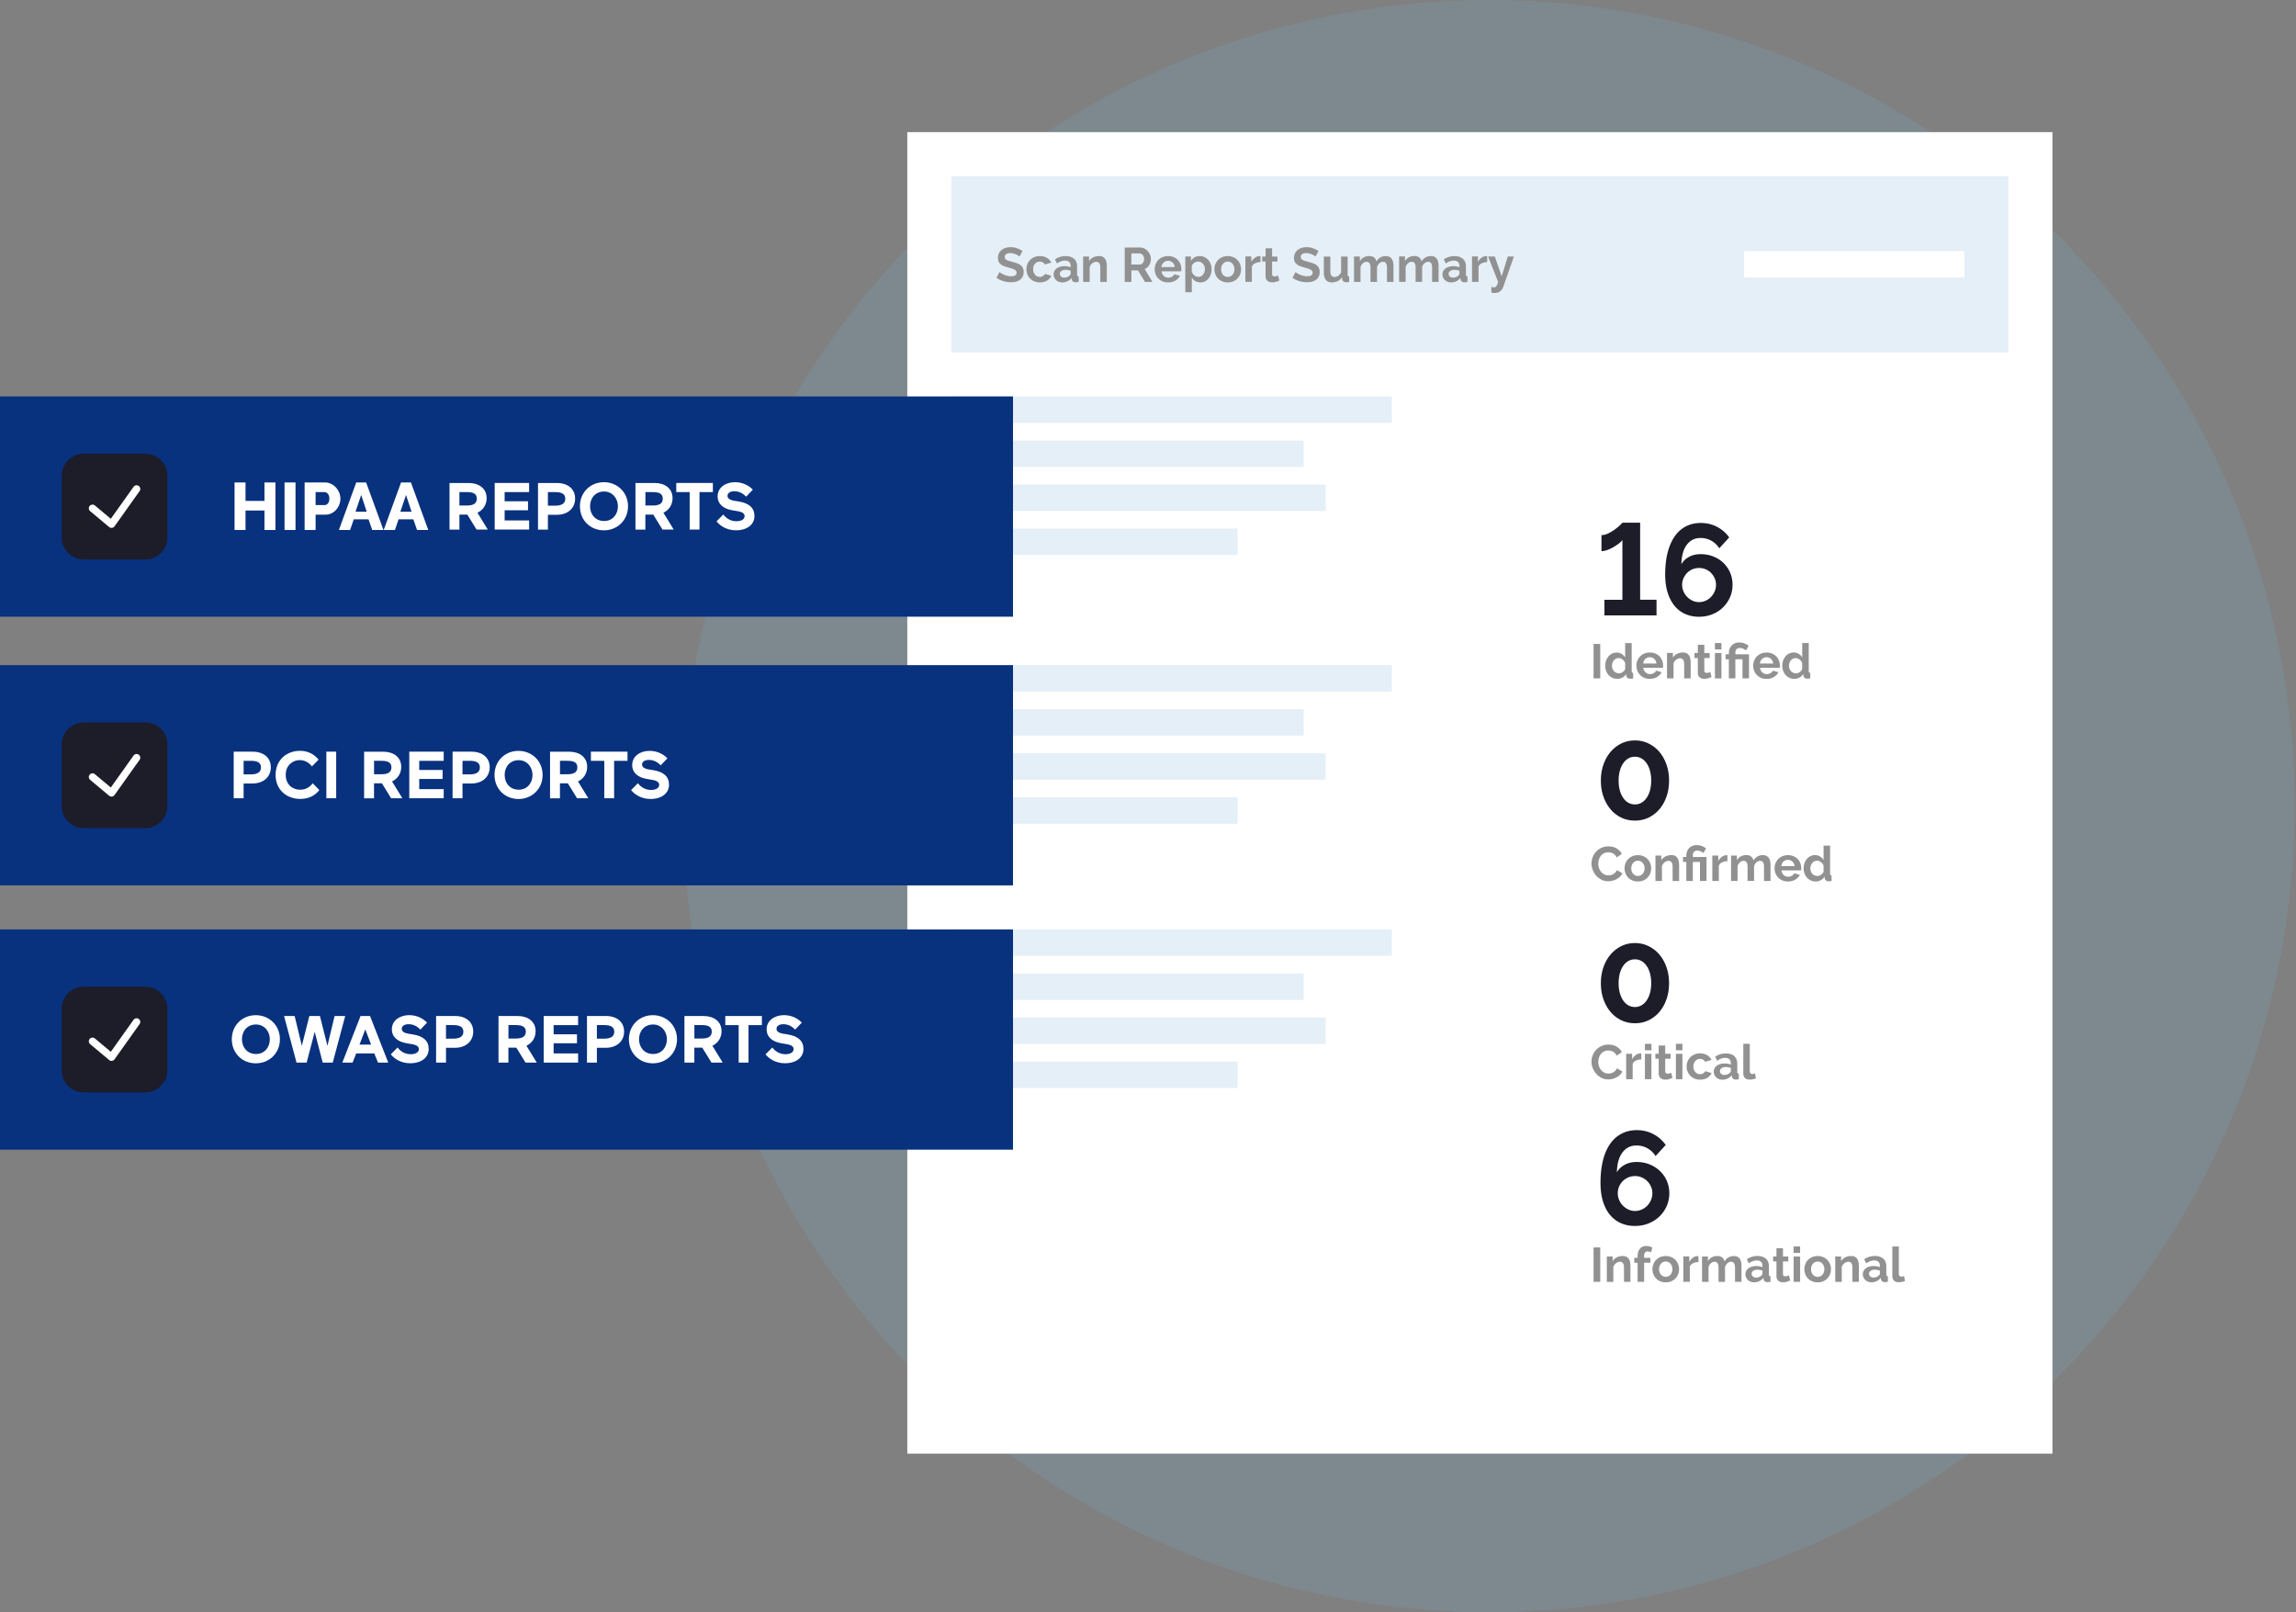
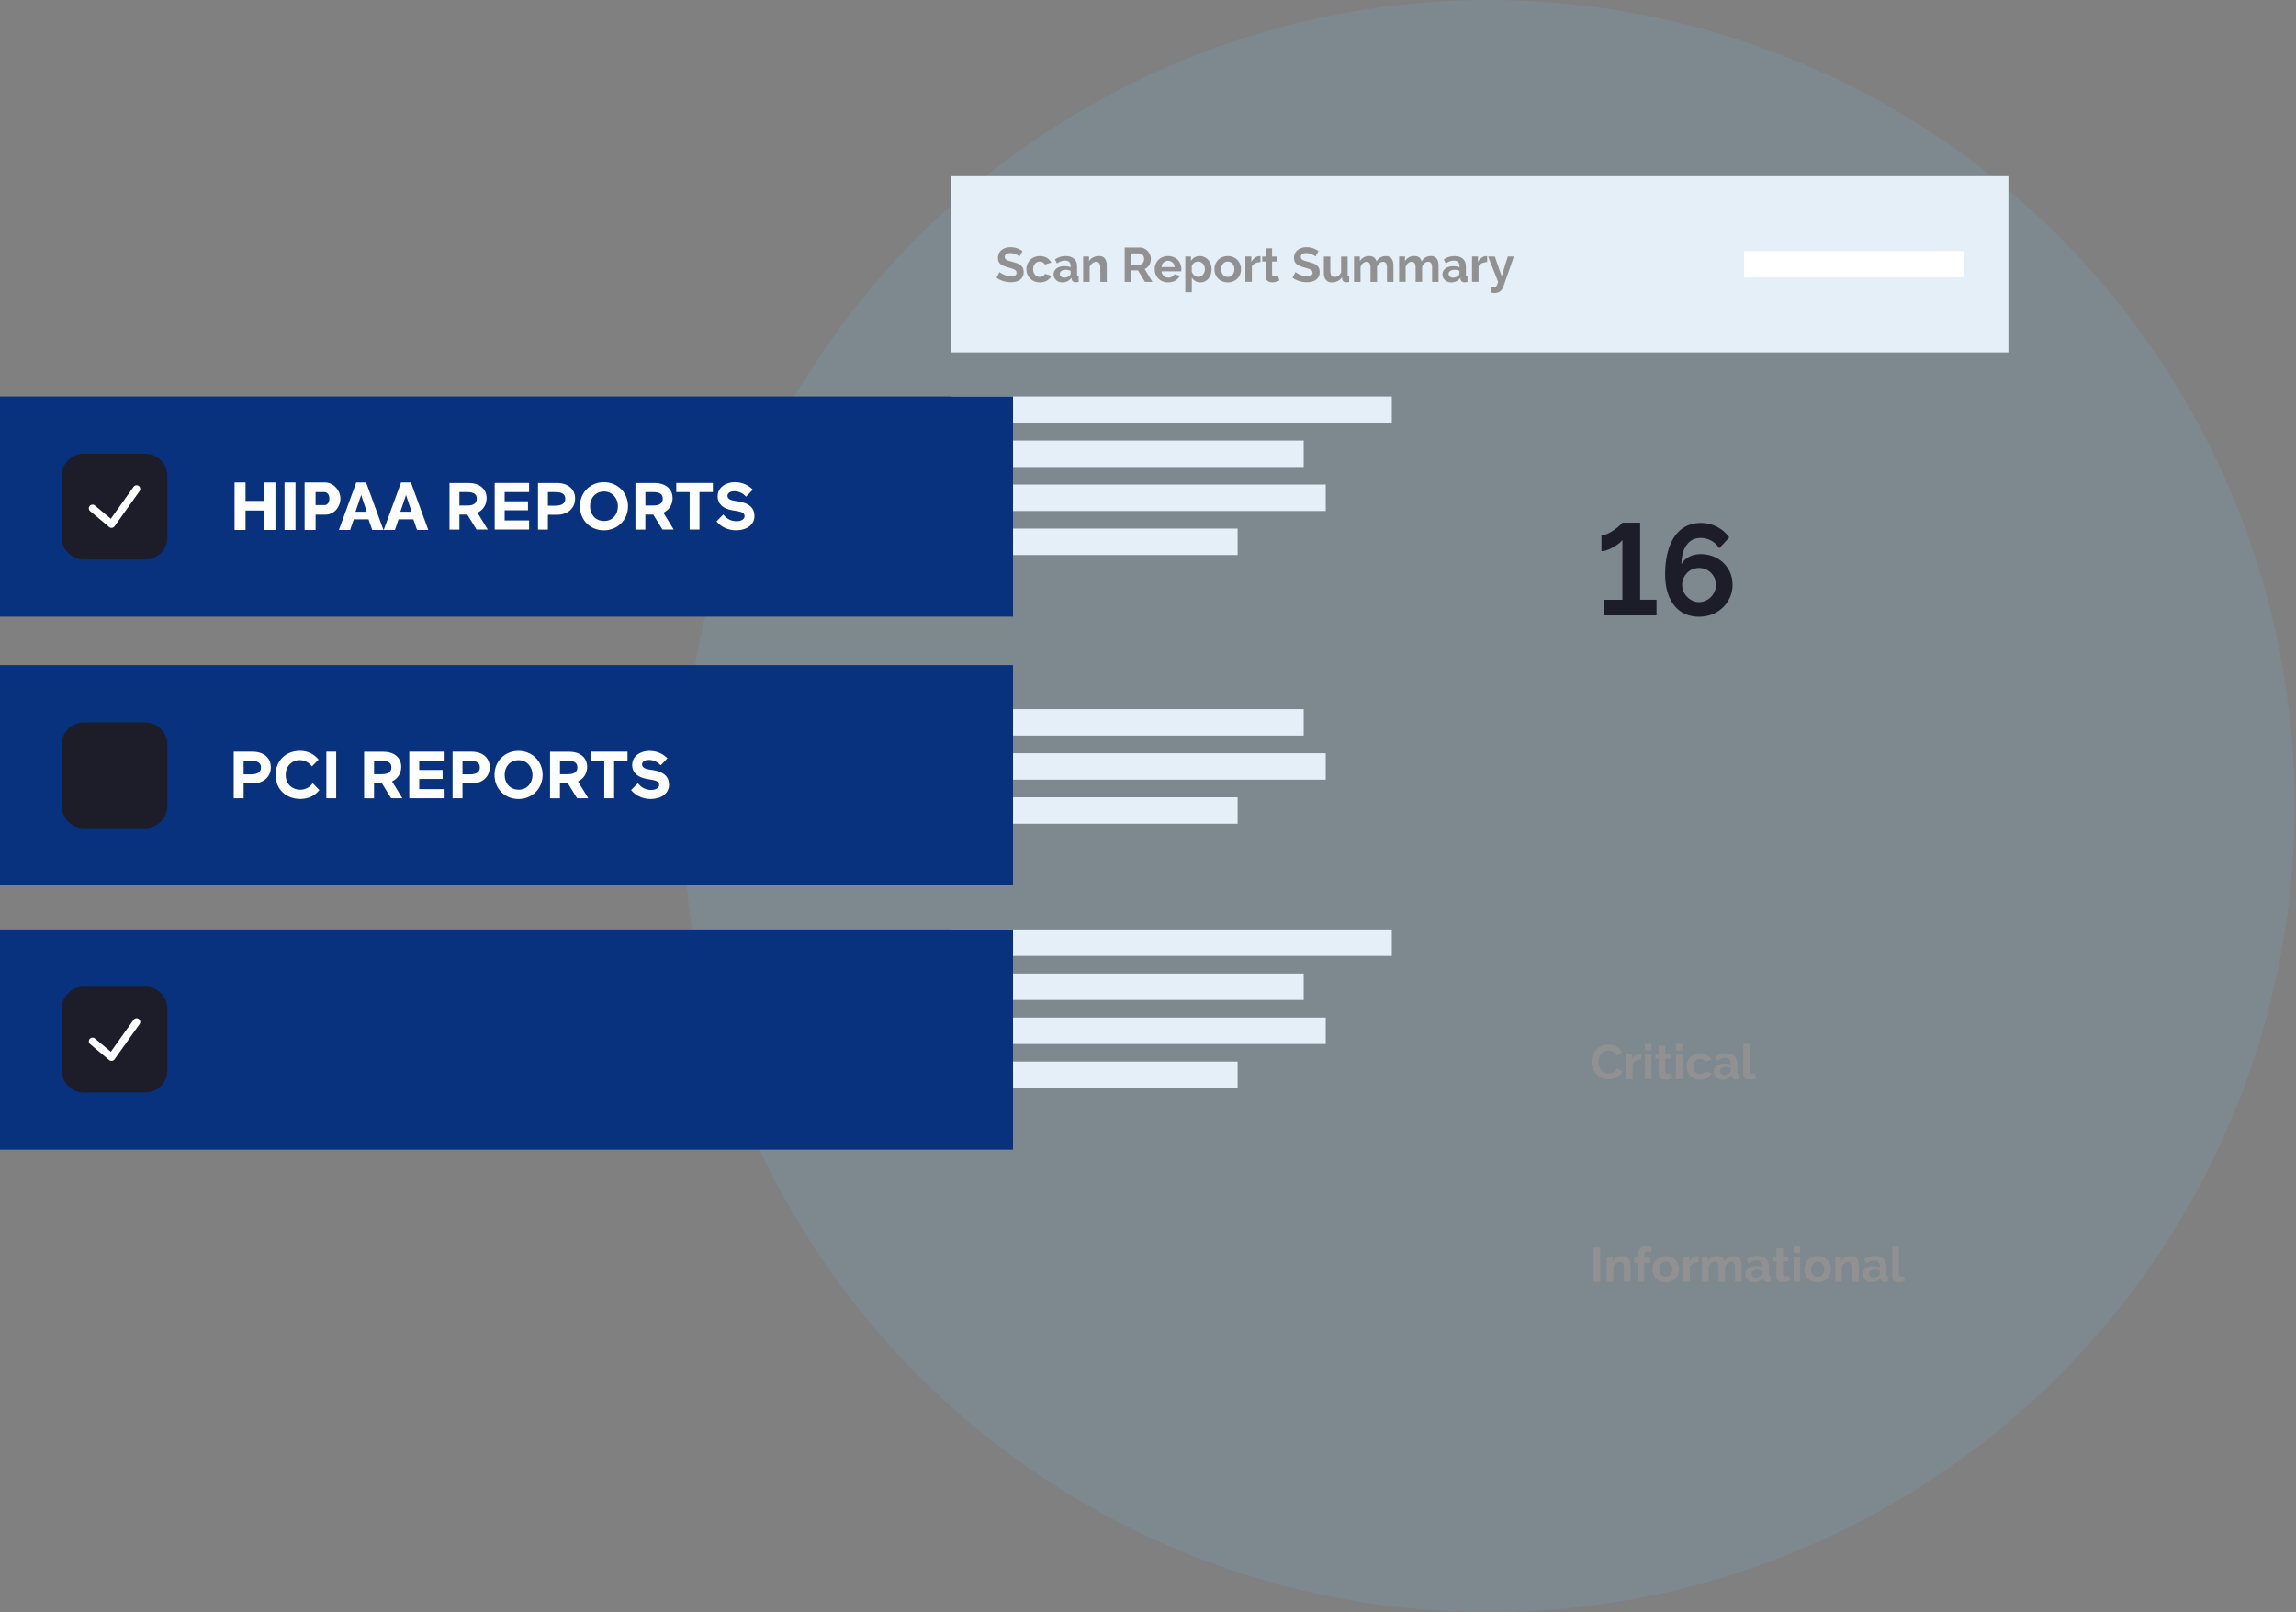
<svg xmlns="http://www.w3.org/2000/svg" xmlns:xlink="http://www.w3.org/1999/xlink" viewBox="0 0 621 436">
  <rect x="0" y="0" width="621" height="436" fill="#808080" stroke="none" />
  <style>.B{fill:#fff}.C{fill:#1d1c29}.D{fill:#08317e}.E{stroke-width:2}.F{stroke-linecap:round}.G{stroke-linejoin:round}</style>
  <circle fill="#6ac7ff" fill-opacity=".121" cx="402.64" cy="218" r="218" />
-   <path d="M245.4 35.74h309.73v357.38H245.4z" class="B" />
  <path fill="#e5eff7" d="M257.31 47.65h285.9V95.3h-285.9z" />
  <path d="M471.74 67.9h59.56v7.15h-59.56z" class="B" />
-   <path d="M257.31 107.21h119.13v7.15H257.31zm0 11.92h95.3v7.15h-95.3zm0 11.91h101.26v7.15H257.31zm0 11.91h77.43v7.15h-77.43zm0 36.93h119.13v7.15H257.31zm0 11.91h95.3v7.15h-95.3zm0 11.92h101.26v7.15H257.31zm0 11.91h77.43v7.15h-77.43zm0 35.73h119.13v7.15H257.31zm0 11.92h95.3v7.15h-95.3zm0 11.91h101.26v7.15H257.31zm0 11.91h77.43v7.15h-77.43z" fill="#e5eff7" />
+   <path d="M257.31 107.21h119.13v7.15H257.31zm0 11.92h95.3v7.15h-95.3zm0 11.91h101.26v7.15H257.31zm0 11.91h77.43v7.15h-77.43zm0 36.93h119.13H257.31zm0 11.91h95.3v7.15h-95.3zm0 11.92h101.26v7.15H257.31zm0 11.91h77.43v7.15h-77.43zm0 35.73h119.13v7.15H257.31zm0 11.92h95.3v7.15h-95.3zm0 11.91h101.26v7.15H257.31zm0 11.91h77.43v7.15h-77.43z" fill="#e5eff7" />
  <defs>
    <path id="A" d="M0 107.21h273.99v59.56H0z" />
  </defs>
  <clipPath id="B">
    <use xlink:href="#A" />
  </clipPath>
  <g clip-path="url(#B)">
    <path d="M0 107.21h273.99v59.56H0z" class="D" />
    <path d="M22.68 122.7h16.59c3.31 0 6 2.69 6 6v16.59c0 3.31-2.69 6-6 6H22.68c-3.31 0-6-2.69-6-6V128.7a6 6 0 0 1 6-6z" class="C" />
    <path fill="none" stroke="#fff" d="M25.02 137.46l5.14 4.3 6.78-9.53" class="E F G" />
    <path d="M128.89 143.21h3.04l-2.79-4.55c1.49-.7 2.48-2.14 2.48-3.94 0-2.63-2.09-4.1-4.82-4.1h-5.22v12.6h2.68v-4.05h2.14l2.49 4.04zm-2.56-10.13c1.82 0 2.63.56 2.63 1.78 0 1.21-.83 1.85-2.63 1.85h-2.07v-3.64h2.07zm7.47 10.13h9.31v-2.47h-6.62v-2.75h6.32v-2.43h-6.32v-2.48h6.62v-2.47h-9.31v12.6zm16.82-3.99c2.93 0 4.93-1.76 4.93-4.39s-2-4.21-4.93-4.21h-5.11v12.6h2.68v-4h2.43zm-.47-6.14c1.82 0 2.74.52 2.74 1.8 0 1.26-.94 1.87-2.74 1.87h-1.96v-3.67h1.96zm6.7 3.82c0 3.82 2.86 6.52 6.48 6.52s6.53-2.7 6.53-6.52c0-3.78-2.92-6.5-6.53-6.5s-6.48 2.72-6.48 6.5zm2.74 0c0-2.14 1.4-3.98 3.8-3.98 2.23 0 3.74 1.84 3.74 3.98 0 2.18-1.4 4-3.74 4-2.4-.01-3.8-1.83-3.8-4zm19.59 6.31h3.04l-2.79-4.55c1.49-.7 2.48-2.14 2.48-3.94 0-2.63-2.09-4.1-4.82-4.1h-5.22v12.6h2.68v-4.05h2.14l2.49 4.04zm-2.55-10.13c1.82 0 2.63.56 2.63 1.78 0 1.21-.83 1.85-2.63 1.85h-2.07v-3.64h2.07zm6.28-2.47v2.47h3.62v10.13h2.66v-10.13h3.62v-2.47h-9.9zm16.72 7.65c1.3.23 1.76.7 1.76 1.33 0 .77-.79 1.37-2.2 1.37-1.6 0-2.79-.81-3.56-1.82L193.8 141c1.04 1.31 2.9 2.41 5.24 2.41 3.04 0 5.02-1.55 5.02-3.85 0-2.23-1.48-3.49-4.25-3.94l-1.24-.2c-1.33-.23-1.8-.72-1.8-1.33 0-.74.72-1.24 1.85-1.24 1.35 0 2.39.63 3.2 1.46l1.8-1.89c-1.01-1.06-2.65-2.02-4.86-2.02-2.39 0-4.66 1.37-4.66 3.82 0 2.16 1.62 3.38 3.98 3.78l1.55.26z" class="B" />
  </g>
  <defs>
    <path id="C" d="M0 179.88h273.99v59.56H0z" />
  </defs>
  <clipPath id="D">
    <use xlink:href="#C" />
  </clipPath>
  <g clip-path="url(#D)">
    <path d="M0 179.88h273.99v59.56H0z" class="D" />
    <path d="M22.68 195.37h16.59c3.31 0 6 2.69 6 6v16.59c0 3.31-2.69 6-6 6H22.68c-3.31 0-6-2.69-6-6v-16.59c0-3.32 2.68-6 6-6z" class="C" />
-     <path fill="none" stroke="#fff" d="M25.02 210.13l5.14 4.3 6.78-9.53" class="E F G" />
    <path d="M68.32 211.88c2.93 0 4.93-1.76 4.93-4.39s-2-4.21-4.93-4.21h-5.11v12.6h2.68v-4h2.43zm-.47-6.13c1.82 0 2.74.52 2.74 1.8 0 1.26-.94 1.87-2.74 1.87h-1.96v-3.67h1.96zm16.74 6.06c-.85 1.15-2 1.76-3.42 1.76-2.11 0-3.89-1.46-3.89-4.03 0-2.59 1.93-3.98 3.74-3.98 1.4 0 2.61.67 3.35 1.71l1.8-1.84c-1.17-1.44-2.84-2.38-5.02-2.38-3.69 0-6.61 2.52-6.61 6.53 0 3.96 2.92 6.48 6.7 6.48 2.38 0 4-.99 5.13-2.38l-1.78-1.87zm3.68 4.07h2.66v-12.6h-2.66v12.6zm17.52 0h3.04l-2.79-4.55c1.49-.7 2.48-2.14 2.48-3.94 0-2.63-2.09-4.1-4.82-4.1h-5.22v12.6h2.68v-4.05h2.14l2.49 4.04zm-2.55-10.13c1.82 0 2.63.56 2.63 1.78 0 1.21-.83 1.85-2.63 1.85h-2.07v-3.64h2.07zm7.46 10.13h9.31v-2.47h-6.62v-2.75h6.32v-2.43h-6.32v-2.48h6.62v-2.47h-9.31v12.6zm16.82-4c2.93 0 4.93-1.76 4.93-4.39s-2-4.21-4.93-4.21h-5.11v12.6h2.68v-4h2.43zm-.47-6.13c1.82 0 2.74.52 2.74 1.8 0 1.26-.94 1.87-2.74 1.87h-1.96v-3.67h1.96zm6.7 3.81c0 3.82 2.86 6.52 6.48 6.52s6.53-2.7 6.53-6.52c0-3.78-2.92-6.5-6.53-6.5-3.62 0-6.48 2.72-6.48 6.5zm2.74 0c0-2.14 1.4-3.98 3.8-3.98 2.23 0 3.74 1.84 3.74 3.98 0 2.18-1.4 4-3.74 4-2.4 0-3.8-1.82-3.8-4zm19.59 6.32h3.04l-2.79-4.55c1.49-.7 2.48-2.14 2.48-3.94 0-2.63-2.09-4.1-4.82-4.1h-5.22v12.6h2.68v-4.05h2.14l2.49 4.04zm-2.55-10.13c1.82 0 2.63.56 2.63 1.78 0 1.21-.83 1.85-2.63 1.85h-2.07v-3.64h2.07zm6.29-2.47v2.47h3.62v10.13h2.66v-10.13h3.62v-2.47h-9.9zm16.71 7.65c1.3.23 1.76.7 1.76 1.33 0 .77-.79 1.37-2.2 1.37-1.6 0-2.79-.81-3.56-1.82l-1.84 1.85c1.04 1.31 2.9 2.41 5.24 2.41 3.04 0 5.02-1.55 5.02-3.85 0-2.23-1.48-3.49-4.25-3.94l-1.24-.2c-1.33-.23-1.8-.72-1.8-1.33 0-.74.72-1.24 1.85-1.24 1.35 0 2.39.63 3.2 1.46l1.8-1.89c-1.01-1.06-2.65-2.02-4.86-2.02-2.39 0-4.66 1.37-4.66 3.82 0 2.16 1.62 3.38 3.98 3.78l1.56.27z" class="B" />
  </g>
  <defs>
    <path id="E" d="M0 251.35h273.99v59.56H0z" />
  </defs>
  <clipPath id="F">
    <use xlink:href="#E" />
  </clipPath>
  <g clip-path="url(#F)">
    <path d="M0 251.35h273.99v59.56H0z" class="D" />
    <path d="M22.68 266.84h16.59c3.31 0 6 2.69 6 6v16.59c0 3.31-2.69 6-6 6H22.68c-3.31 0-6-2.69-6-6v-16.59a6 6 0 0 1 6-6z" class="C" />
    <path fill="none" stroke="#fff" d="M25.02 281.6l5.14 4.3 6.78-9.53" class="E F G" />
-     <path d="M62.7 281.04c0 3.82 2.86 6.52 6.48 6.52s6.53-2.7 6.53-6.52c0-3.78-2.92-6.5-6.53-6.5-3.62 0-6.48 2.72-6.48 6.5zm2.74 0c0-2.14 1.4-3.98 3.8-3.98 2.23 0 3.74 1.84 3.74 3.98 0 2.18-1.4 4-3.74 4-2.4-.01-3.8-1.83-3.8-4zm14.25-6.28h-2.86l3.37 12.6h2.74l2.18-8.32 2.16 8.32H90l3.37-12.6H90.5l-1.94 8.06-2.03-8.06h-2.86l-2.03 8.06-1.95-8.06zm20.39 0h-2.56l-4.93 12.6h2.77l.99-2.48h4.88l1.01 2.48h2.77l-4.93-12.6zm-1.28 3.63l1.57 4.1h-3.13l1.56-4.1zm12.73 4.01c1.3.23 1.76.7 1.76 1.33 0 .77-.79 1.37-2.2 1.37-1.6 0-2.79-.81-3.56-1.82l-1.84 1.85c1.04 1.31 2.9 2.41 5.24 2.41 3.04 0 5.02-1.55 5.02-3.85 0-2.23-1.48-3.49-4.25-3.94l-1.24-.2c-1.33-.23-1.8-.72-1.8-1.33 0-.74.72-1.24 1.85-1.24 1.35 0 2.39.63 3.2 1.46l1.8-1.89c-1.01-1.06-2.65-2.02-4.86-2.02-2.39 0-4.66 1.37-4.66 3.82 0 2.16 1.62 3.38 3.98 3.78l1.56.27zm11.53.96c2.93 0 4.93-1.76 4.93-4.39s-2-4.21-4.93-4.21h-5.11v12.6h2.68v-4h2.43zm-.47-6.14c1.82 0 2.74.52 2.74 1.8 0 1.26-.94 1.87-2.74 1.87h-1.96v-3.67h1.96zm19.55 10.14h3.04l-2.79-4.55c1.49-.7 2.48-2.14 2.48-3.94 0-2.63-2.09-4.1-4.82-4.1h-5.22v12.6h2.68v-4.05h2.14l2.49 4.04zm-2.55-10.14c1.82 0 2.63.56 2.63 1.78 0 1.21-.83 1.85-2.63 1.85h-2.07v-3.64h2.07zm7.46 10.14h9.31v-2.47h-6.62v-2.75h6.32v-2.43h-6.32v-2.48h6.62v-2.47h-9.31v12.6zm16.82-4c2.93 0 4.93-1.76 4.93-4.39s-2-4.21-4.93-4.21h-5.11v12.6h2.68v-4h2.43zm-.47-6.14c1.82 0 2.74.52 2.74 1.8 0 1.26-.94 1.87-2.74 1.87h-1.96v-3.67h1.96zm6.7 3.82c0 3.82 2.86 6.52 6.48 6.52s6.53-2.7 6.53-6.52c0-3.78-2.92-6.5-6.53-6.5s-6.48 2.72-6.48 6.5zm2.74 0c0-2.14 1.4-3.98 3.8-3.98 2.23 0 3.74 1.84 3.74 3.98 0 2.18-1.4 4-3.74 4-2.4-.01-3.8-1.83-3.8-4zm19.59 6.32h3.04l-2.79-4.55c1.49-.7 2.48-2.14 2.48-3.94 0-2.63-2.09-4.1-4.82-4.1h-5.22v12.6h2.68v-4.05h2.14l2.49 4.04zm-2.55-10.14c1.82 0 2.63.56 2.63 1.78 0 1.21-.83 1.85-2.63 1.85h-2.07v-3.64h2.07zm6.29-2.46v2.47h3.62v10.13h2.66v-10.13h3.62v-2.47h-9.9zm16.72 7.64c1.3.23 1.76.7 1.76 1.33 0 .77-.79 1.37-2.2 1.37-1.6 0-2.79-.81-3.56-1.82l-1.84 1.85c1.04 1.31 2.9 2.41 5.24 2.41 3.04 0 5.02-1.55 5.02-3.85 0-2.23-1.48-3.49-4.25-3.94l-1.24-.2c-1.33-.23-1.8-.72-1.8-1.33 0-.74.72-1.24 1.85-1.24 1.35 0 2.39.63 3.2 1.46l1.8-1.89c-1.01-1.06-2.65-2.02-4.86-2.02-2.39 0-4.66 1.37-4.66 3.82 0 2.16 1.62 3.38 3.98 3.78l1.56.27z" class="B" />
  </g>
  <g fill-rule="evenodd">
-     <path d="M451.43 211.1c0 1.57-.23 3.02-.7 4.34-.46 1.32-1.11 2.47-1.93 3.43s-1.8 1.71-2.93 2.25-2.35.8-3.66.8c-1.33 0-2.56-.27-3.68-.8a8.71 8.71 0 0 1-2.91-2.25c-.82-.97-1.47-2.11-1.93-3.43-.47-1.32-.7-2.77-.7-4.34s.23-3.02.7-4.34c.46-1.32 1.11-2.47 1.93-3.43s1.79-1.72 2.91-2.27 2.35-.82 3.68-.82c1.31 0 2.53.27 3.66.82s2.11 1.3 2.93 2.27c.82.96 1.47 2.11 1.93 3.43s.7 2.77.7 4.34zm-5.15-2.62a10.3 10.3 0 0 1 .32 2.63c0 .96-.11 1.82-.32 2.61a6.69 6.69 0 0 1-.91 2.04c-.39.57-.86 1.01-1.39 1.32a3.49 3.49 0 0 1-1.77.46c-.67 0-1.27-.15-1.8-.46s-1-.75-1.39-1.32-.7-1.25-.91-2.04-.32-1.66-.32-2.61.11-1.83.32-2.63.52-1.48.91-2.05.86-1.01 1.39-1.32 1.14-.46 1.8-.46a3.49 3.49 0 0 1 1.77.46c.54.31 1 .75 1.39 1.32.39.56.7 1.25.91 2.05zm5.15 57.42c0 1.57-.23 3.02-.7 4.34-.46 1.32-1.11 2.47-1.93 3.43s-1.8 1.71-2.93 2.25-2.35.8-3.66.8c-1.33 0-2.56-.27-3.68-.8a8.84 8.84 0 0 1-2.91-2.25c-.82-.96-1.47-2.11-1.93-3.43-.47-1.32-.7-2.77-.7-4.34s.23-3.02.7-4.34c.46-1.32 1.11-2.47 1.93-3.43s1.79-1.72 2.91-2.27 2.35-.82 3.68-.82c1.31 0 2.53.27 3.66.82s2.11 1.3 2.93 2.27c.82.96 1.47 2.11 1.93 3.43s.7 2.77.7 4.34zm-5.15-2.63a10.3 10.3 0 0 1 .32 2.63c0 .96-.11 1.82-.32 2.61s-.52 1.47-.91 2.04-.86 1.01-1.39 1.32a3.49 3.49 0 0 1-1.77.46c-.67 0-1.27-.15-1.8-.46-.54-.31-1-.75-1.39-1.32s-.7-1.25-.91-2.04-.32-1.65-.32-2.61a10.3 10.3 0 0 1 .32-2.63c.21-.8.52-1.48.91-2.05s.86-1.01 1.39-1.32c.54-.31 1.14-.46 1.8-.46a3.49 3.49 0 0 1 1.77.46c.54.31 1 .75 1.39 1.32s.7 1.26.91 2.05zm5.22 59.43a8.58 8.58 0 0 1-.71 3.47c-.48 1.07-1.13 2.01-1.96 2.81s-1.82 1.42-2.95 1.88c-1.13.45-2.35.68-3.66.68-1.43 0-2.72-.26-3.88-.79a7.94 7.94 0 0 1-2.95-2.29c-.81-1-1.43-2.22-1.86-3.66s-.64-3.08-.64-4.91c0-2.31.23-4.35.68-6.13s1.11-3.26 1.96-4.47c.86-1.2 1.89-2.11 3.11-2.73 1.21-.62 2.57-.93 4.07-.93 1.6 0 3.07.35 4.41 1.04 1.35.69 2.48 1.68 3.41 2.97l-2.75 3a6.03 6.03 0 0 0-2.21-2.11 5.97 5.97 0 0 0-2.93-.75c-1.6 0-2.87.63-3.82 1.89s-1.45 3.05-1.5 5.36c.5-.86 1.21-1.54 2.13-2.04s1.98-.75 3.2-.75c1.24 0 2.4.21 3.48.64s2.02 1.03 2.82 1.79a8.3 8.3 0 0 1 1.88 2.7c.44 1.02.67 2.14.67 3.33zm-7.47 4.41c-.57.25-1.17.38-1.79.38-.64 0-1.24-.13-1.8-.39a5.14 5.14 0 0 1-1.48-1.04c-.43-.43-.77-.93-1.02-1.52-.25-.58-.38-1.2-.38-1.84a4.57 4.57 0 0 1 .36-1.81c.24-.56.57-1.05 1-1.48a4.64 4.64 0 0 1 1.5-1c.57-.24 1.18-.36 1.82-.36a4.52 4.52 0 0 1 1.8.36c.56.24 1.05.57 1.48 1s.77.92 1.02 1.48a4.38 4.38 0 0 1 .38 1.81c0 .64-.13 1.26-.38 1.84s-.59 1.1-1.02 1.54c-.42.44-.92.78-1.49 1.03z" class="C" />
    <g fill="#919191">
-       <path d="M466.7 178.29h.9v5.16h1.76v-5.16h1.93v5.16h1.76v-6.5h-3.68v-.49c0-.32.09-.61.28-.85s.48-.37.87-.37a2.56 2.56 0 0 1 .93.18c.31.12.57.28.8.49l.7-1.31c-.37-.24-.76-.45-1.17-.61a3.79 3.79 0 0 0-1.37-.24c-.44 0-.83.07-1.17.22a2.64 2.64 0 0 0-.88.6c-.24.25-.42.54-.55.88a2.98 2.98 0 0 0-.19 1.07v.42h-.9v1.35zm-30.58 5.02a3.17 3.17 0 0 0 1.31.28c.47 0 .92-.11 1.36-.33.43-.22.78-.55 1.03-.99l.04.43c.03.25.14.46.34.62s.46.24.77.24c.19 0 .44-.03.75-.09v-1.49c-.15-.01-.25-.05-.31-.13s-.09-.21-.09-.39v-7.55h-1.76v3.9c-.23-.39-.54-.71-.95-.96a2.65 2.65 0 0 0-1.37-.37 2.65 2.65 0 0 0-1.23.28c-.38.18-.7.44-.97.76s-.48.7-.64 1.13a4.18 4.18 0 0 0-.23 1.39c0 .5.08.96.24 1.4a3.64 3.64 0 0 0 .67 1.13c.3.3.64.56 1.04.74zm-5.11-9.16v9.3h1.81v-9.3h-1.81zm6.88 7.94c.17 0 .34-.03.51-.09a2.03 2.03 0 0 0 .49-.24 2 2 0 0 0 .4-.37 1.43 1.43 0 0 0 .27-.46v-1.64a2.1 2.1 0 0 0-.29-.53 2.44 2.44 0 0 0-.43-.42 2.12 2.12 0 0 0-.51-.28 1.46 1.46 0 0 0-.53-.1c-.26 0-.5.06-.73.17-.22.11-.41.27-.57.46a2.23 2.23 0 0 0-.37.68c-.09.25-.13.51-.13.79 0 .29.05.56.14.8a2.15 2.15 0 0 0 .39.64c.17.18.36.33.6.43.23.11.48.16.76.16zm6.84 1.21c.45.19.94.28 1.49.28.77 0 1.43-.17 1.99-.51.55-.34.96-.77 1.21-1.29l-1.51-.42c-.11.28-.32.51-.63.68s-.64.26-.99.26c-.23 0-.45-.04-.65-.12-.21-.08-.4-.19-.56-.34-.17-.15-.3-.33-.41-.54s-.17-.45-.2-.72h5.31c.02-.07.03-.16.03-.26l.01-.33c0-.46-.08-.91-.24-1.34s-.4-.8-.71-1.13a3.38 3.38 0 0 0-1.13-.77 3.75 3.75 0 0 0-1.5-.29c-.56 0-1.06.1-1.51.29s-.83.45-1.15.78a3.56 3.56 0 0 0-.72 1.14c-.17.43-.25.89-.25 1.38 0 .47.09.92.26 1.35a3.38 3.38 0 0 0 .73 1.13c.31.33.69.59 1.13.77zm3.28-3.86c-.04-.51-.23-.93-.57-1.24s-.74-.47-1.23-.47c-.24 0-.46.04-.66.13-.21.08-.39.2-.54.35a1.78 1.78 0 0 0-.39.54 1.95 1.95 0 0 0-.18.7h3.57zm7.51 4.01h1.76v-4.28c0-.33-.03-.66-.09-.98s-.16-.61-.31-.87c-.15-.25-.36-.46-.63-.62s-.62-.24-1.05-.24c-.6 0-1.14.12-1.63.37a2.59 2.59 0 0 0-1.1 1.02v-1.27h-1.59v6.87h1.76v-4.01c.06-.21.16-.4.29-.58a2.68 2.68 0 0 1 .44-.45c.16-.13.33-.22.52-.29.18-.07.36-.1.54-.1.34 0 .61.13.8.38s.29.65.29 1.21v3.84zm7.4-.35l-.86.31c-.34.1-.7.16-1.07.16a2.61 2.61 0 0 1-.69-.09c-.21-.06-.4-.16-.56-.29s-.29-.31-.39-.52-.14-.47-.14-.78v-3.94h-.9v-1.35h.9v-2.23h1.76v2.23h1.44v1.35h-1.44v3.36c0 .24.06.42.19.52s.28.15.46.15a1.7 1.7 0 0 0 .54-.09l.42-.16.34 1.37zm.92-6.51v6.87h1.76v-6.87h-1.76zm0-.96v-1.74h1.76v1.74h-1.76zm13.97 7.96c-.55 0-1.05-.09-1.49-.28a3.28 3.28 0 0 1-1.14-.77c-.32-.32-.56-.7-.73-1.13s-.26-.88-.26-1.35c0-.49.08-.95.25-1.38a3.56 3.56 0 0 1 .72-1.14c.32-.33.7-.59 1.15-.78s.95-.29 1.51-.29a3.75 3.75 0 0 1 1.5.29c.44.19.82.45 1.13.77s.55.7.71 1.13.24.87.24 1.34l-.01.33c0 .1-.01.19-.03.26h-5.31c.03.27.09.51.2.72s.24.39.41.54a1.79 1.79 0 0 0 .56.34c.21.08.43.12.65.12.35 0 .68-.09.99-.26s.52-.4.64-.68l1.51.42c-.25.52-.66.95-1.21 1.29-.56.34-1.22.51-1.99.51zm1.21-5.38c.34.31.53.72.57 1.24h-3.57c.02-.25.08-.49.18-.7a1.78 1.78 0 0 1 .39-.54c.16-.15.34-.26.54-.35.21-.08.43-.13.66-.13a1.82 1.82 0 0 1 1.23.48zm6.3 5.38a3.02 3.02 0 0 1-1.31-.28 3.14 3.14 0 0 1-1.04-.76c-.29-.32-.51-.7-.67-1.13s-.24-.9-.24-1.4a4.18 4.18 0 0 1 .23-1.39 3.49 3.49 0 0 1 .64-1.13c.27-.32.59-.58.97-.76s.79-.28 1.23-.28a2.56 2.56 0 0 1 1.37.37c.41.24.72.56.95.96v-3.9h1.76v7.55c0 .18.03.31.09.39s.17.12.32.13v1.49c-.31.06-.56.09-.75.09-.31 0-.57-.08-.77-.24s-.32-.36-.34-.62l-.04-.43c-.25.44-.6.77-1.03.99-.45.23-.9.35-1.37.35zm.97-1.58a1.57 1.57 0 0 1-.51.09 1.8 1.8 0 0 1-.77-.16c-.23-.11-.43-.25-.6-.43a1.9 1.9 0 0 1-.39-.64c-.1-.24-.15-.51-.15-.8a2.38 2.38 0 0 1 .13-.79c.09-.25.21-.48.37-.68a1.68 1.68 0 0 1 .57-.46c.22-.11.47-.17.73-.17.17 0 .35.04.53.1a2.12 2.12 0 0 1 .51.28 2.14 2.14 0 0 1 .43.42c.13.16.22.34.29.53v1.64a1.43 1.43 0 0 1-.27.46 2.34 2.34 0 0 1-.4.37c-.14.1-.3.18-.47.24zm-31.09 51.08h.9v5.16h1.76v-5.16h1.93v5.16h1.76v-6.5h-3.68v-.49c0-.32.09-.61.28-.85s.48-.37.87-.37a2.56 2.56 0 0 1 .93.18c.31.12.57.28.8.49l.69-1.31c-.37-.24-.76-.45-1.17-.61a3.79 3.79 0 0 0-1.37-.24c-.44 0-.83.07-1.17.22a2.64 2.64 0 0 0-.88.6c-.24.25-.42.54-.55.88a2.98 2.98 0 0 0-.19 1.07v.42h-.9v1.35zm-24.75.44a4.67 4.67 0 0 1 .31-1.68c.21-.55.5-1.05.9-1.49.39-.44.87-.79 1.44-1.06s1.21-.41 1.94-.41c.86 0 1.6.19 2.22.56.63.38 1.09.87 1.4 1.47l-1.39.96c-.12-.26-.27-.48-.45-.66-.17-.18-.36-.32-.56-.42-.2-.11-.41-.18-.63-.23a2.85 2.85 0 0 0-.64-.07c-.46 0-.85.09-1.19.27s-.62.42-.84.71a3.13 3.13 0 0 0-.5 1c-.11.37-.17.74-.17 1.11a3.67 3.67 0 0 0 .2 1.19c.13.38.32.71.56 1a2.66 2.66 0 0 0 .87.69 2.3 2.3 0 0 0 1.11.26 2.96 2.96 0 0 0 .65-.08c.23-.05.44-.13.65-.25a2.18 2.18 0 0 0 .57-.44c.17-.18.31-.39.42-.65l1.48.85c-.15.35-.36.66-.64.92-.28.27-.59.49-.93.68a5.09 5.09 0 0 1-1.11.42c-.39.1-.78.14-1.15.14-.66 0-1.27-.14-1.82-.42s-1.02-.64-1.42-1.09-.71-.96-.93-1.53c-.24-.57-.35-1.15-.35-1.75zm12.55 4.85c-.56 0-1.06-.1-1.51-.29s-.82-.45-1.13-.78-.55-.71-.71-1.13c-.17-.43-.25-.88-.25-1.35a3.65 3.65 0 0 1 .25-1.36c.17-.43.4-.81.71-1.13.31-.33.69-.59 1.13-.78.45-.19.95-.29 1.51-.29a3.75 3.75 0 0 1 1.5.29c.44.19.82.45 1.13.78s.55.71.71 1.13a3.65 3.65 0 0 1 .25 1.36c0 .47-.08.92-.25 1.35s-.4.81-.71 1.13c-.3.33-.68.59-1.13.78-.43.2-.94.29-1.5.29zm-1.65-2.72a2.45 2.45 0 0 1-.14-.83 2.39 2.39 0 0 1 .14-.82 1.99 1.99 0 0 1 .38-.65c.16-.18.35-.33.57-.43a1.68 1.68 0 0 1 .71-.16c.25 0 .49.05.71.15s.41.24.57.43a1.99 1.99 0 0 1 .38.65c.09.25.14.53.14.82 0 .31-.05.59-.14.84a1.99 1.99 0 0 1-.38.65c-.16.18-.35.33-.57.43s-.45.15-.71.15c-.25 0-.49-.05-.71-.15s-.41-.24-.57-.43c-.17-.18-.29-.4-.38-.65zm12.8 2.59h-1.76v-3.85c0-.55-.1-.95-.29-1.21-.19-.25-.46-.38-.8-.38-.18 0-.35.04-.54.1a2.22 2.22 0 0 0-.52.29 2.68 2.68 0 0 0-.44.45c-.13.18-.23.37-.29.58v4.01h-1.76v-6.87h1.59v1.27c.25-.44.62-.78 1.1-1.02s1.02-.37 1.63-.37c.43 0 .78.08 1.05.24s.48.36.63.62c.15.25.25.54.31.86s.09.65.09.98v4.3zm13.07-5.35c-.53.01-1.01.11-1.43.31s-.72.49-.9.89v4.15h-1.76v-6.87h1.61v1.47c.12-.24.27-.45.43-.64a3.52 3.52 0 0 1 .54-.49c.19-.14.39-.25.58-.32a1.74 1.74 0 0 1 .57-.11h.22c.05 0 .09.01.14.01v1.6zm9.89 5.35h1.76v-4.29c0-.33-.03-.66-.09-.98s-.16-.61-.31-.86-.36-.46-.63-.62-.62-.24-1.04-.24a2.97 2.97 0 0 0-1.47.37c-.43.25-.78.61-1.06 1.08a1.93 1.93 0 0 0-.6-1.04c-.31-.28-.76-.42-1.34-.42-.57 0-1.07.12-1.51.36s-.79.58-1.04 1.03v-1.27h-1.58v6.87h1.76v-4.01a2.17 2.17 0 0 1 .66-1.04c.31-.26.64-.39.98-.39a.93.93 0 0 1 .78.38c.19.25.28.66.28 1.21v3.85h1.76v-4c.13-.43.35-.78.65-1.04.31-.27.63-.4.98-.4a.93.93 0 0 1 .78.38c.19.25.28.66.28 1.21v3.86zm6.48.13c-.55 0-1.05-.09-1.49-.28a3.28 3.28 0 0 1-1.14-.77c-.32-.32-.56-.7-.73-1.13s-.26-.88-.26-1.35c0-.49.08-.95.25-1.38a3.56 3.56 0 0 1 .72-1.14c.31-.33.7-.59 1.15-.78a3.87 3.87 0 0 1 1.51-.29c.55 0 1.06.1 1.5.29s.82.45 1.13.77.55.7.71 1.13.24.87.24 1.34l-.01.33c0 .11-.02.19-.03.26h-5.31c.03.27.09.51.2.72s.24.39.41.54a1.79 1.79 0 0 0 .56.34c.21.08.43.12.65.12.35 0 .68-.09.99-.26s.52-.4.64-.68l1.51.42c-.25.52-.66.96-1.21 1.29-.56.34-1.23.51-1.99.51zm1.21-5.38c.34.31.53.72.57 1.24h-3.57c.02-.25.08-.49.18-.7a1.78 1.78 0 0 1 .39-.54c.16-.15.34-.26.54-.35.2-.08.43-.13.66-.13.48.02.89.17 1.23.48zm6.29 5.38a3.02 3.02 0 0 1-1.31-.28 3.14 3.14 0 0 1-1.04-.76c-.29-.32-.51-.7-.67-1.13s-.24-.9-.24-1.4a4.18 4.18 0 0 1 .23-1.39 3.49 3.49 0 0 1 .64-1.13c.27-.32.59-.58.97-.76s.79-.28 1.23-.28a2.56 2.56 0 0 1 1.37.37c.41.24.72.56.95.96v-3.9h1.76v7.55c0 .18.03.31.09.39s.17.12.31.13v1.49c-.31.06-.55.09-.75.09-.31 0-.57-.08-.77-.24a.88.88 0 0 1-.34-.61l-.04-.43c-.25.44-.6.77-1.03.99a2.83 2.83 0 0 1-1.36.34zm.97-1.58a1.57 1.57 0 0 1-.51.09 1.77 1.77 0 0 1-.77-.16c-.23-.1-.43-.25-.6-.43a1.9 1.9 0 0 1-.39-.64c-.09-.24-.14-.51-.14-.8a2.38 2.38 0 0 1 .13-.79 2.18 2.18 0 0 1 .37-.67 1.84 1.84 0 0 1 .57-.47 1.6 1.6 0 0 1 .73-.17c.17 0 .35.04.53.1a2.12 2.12 0 0 1 .51.28 2.14 2.14 0 0 1 .43.42 1.86 1.86 0 0 1 .3.53v1.64a1.43 1.43 0 0 1-.27.46 2.34 2.34 0 0 1-.4.37 1.49 1.49 0 0 1-.49.24z" />
      <path d="M444.9 284.04v-1.74h1.76v1.74h-1.76zm-14.45 3.1a4.67 4.67 0 0 1 .31-1.68c.21-.55.5-1.05.9-1.49.39-.44.87-.79 1.44-1.06s1.21-.41 1.94-.41c.86 0 1.6.19 2.22.56a3.59 3.59 0 0 1 1.4 1.47l-1.39.96c-.12-.26-.27-.48-.45-.66-.17-.18-.36-.32-.56-.43s-.41-.18-.63-.23a2.85 2.85 0 0 0-.64-.07c-.46 0-.85.09-1.19.27s-.62.42-.84.71a3.13 3.13 0 0 0-.5 1c-.11.37-.17.74-.17 1.11a3.67 3.67 0 0 0 .2 1.19c.13.38.32.71.56 1a2.66 2.66 0 0 0 .87.69 2.3 2.3 0 0 0 1.11.26 2.96 2.96 0 0 0 .65-.08 2.57 2.57 0 0 0 .65-.25 2.18 2.18 0 0 0 .57-.44c.17-.18.31-.4.42-.65l1.48.85c-.15.35-.36.66-.64.92a4.07 4.07 0 0 1-.93.67 5.09 5.09 0 0 1-1.11.42c-.39.1-.78.14-1.15.14-.66 0-1.27-.14-1.82-.42s-1.02-.64-1.42-1.09-.71-.96-.93-1.53c-.24-.55-.35-1.14-.35-1.73zm13.47-.63c-.53.01-1.01.11-1.43.31s-.72.49-.9.88v4.15h-1.76v-6.87h1.61v1.47c.12-.24.27-.45.43-.64a3.52 3.52 0 0 1 .54-.49c.19-.14.39-.25.58-.32a1.74 1.74 0 0 1 .57-.11h.22a.66.66 0 0 1 .14.01v1.61zm.98-1.52v6.87h1.76v-6.87h-1.76zm6.59 6.83l.87-.32-.35-1.39-.42.16a1.61 1.61 0 0 1-.54.09c-.18 0-.34-.05-.47-.15s-.19-.27-.19-.52v-3.36h1.44v-1.35h-1.44v-2.23h-1.76v2.23h-.9v1.35h.9v3.95c0 .3.05.57.14.78.1.21.22.39.39.52.16.14.35.23.56.3.21.06.44.09.69.09a3.44 3.44 0 0 0 1.08-.15zm1.79.04v-6.87h1.76v6.87h-1.76zm0-9.57v1.74h1.76v-1.74h-1.76zm2.91 6.13a3.65 3.65 0 0 1 .25-1.36c.17-.43.41-.8.72-1.13a3.64 3.64 0 0 1 1.14-.77c.45-.19.95-.29 1.51-.29.75 0 1.39.16 1.92.49.53.32.92.75 1.19 1.27l-1.72.52c-.15-.25-.35-.45-.59-.58-.24-.14-.52-.2-.81-.2-.25 0-.49.05-.71.15a1.69 1.69 0 0 0-.57.42 1.99 1.99 0 0 0-.38.65c-.09.25-.14.53-.14.84s.05.59.14.84c.1.25.23.47.39.65s.35.32.57.43a1.65 1.65 0 0 0 .69.15c.32 0 .61-.08.87-.24.27-.16.45-.35.56-.58l1.72.52c-.24.52-.63.95-1.17 1.28s-1.19.5-1.95.5c-.56 0-1.06-.1-1.51-.29s-.83-.45-1.14-.78-.56-.71-.73-1.14a3.56 3.56 0 0 1-.25-1.35zm8.76 3.41c.29.11.6.16.93.16.5 0 .97-.11 1.4-.31.44-.21.81-.52 1.11-.92l.04.38c.04.24.15.44.33.59s.43.22.77.22a3.88 3.88 0 0 0 .77-.09v-1.49c-.15-.01-.26-.05-.32-.13-.07-.08-.1-.21-.1-.39v-2.14c0-.92-.27-1.62-.82-2.1-.55-.49-1.31-.73-2.3-.73-1.02 0-1.97.29-2.86.88l.54 1.11c.37-.25.72-.45 1.07-.58a3.07 3.07 0 0 1 1.07-.2c.51 0 .89.12 1.15.37.26.24.39.59.39 1.05v.39c-.23-.1-.49-.17-.78-.22s-.59-.08-.9-.08a4.01 4.01 0 0 0-1.18.16c-.36.11-.67.26-.92.45-.26.19-.46.43-.6.7-.14.28-.22.58-.22.9 0 .31.06.6.18.86a2.23 2.23 0 0 0 .49.69c.23.2.47.36.76.47zm1.43-1.13c.3 0 .58-.05.85-.16s.47-.24.62-.42c.19-.15.29-.31.29-.5v-.79a4.5 4.5 0 0 0-.68-.19c-.24-.05-.48-.07-.71-.07-.45 0-.83.1-1.11.31-.29.2-.43.46-.43.78 0 .3.11.54.34.74.22.21.5.3.83.3zm6.89-8.41h-1.76v7.98c0 .54.15.96.45 1.25s.73.44 1.28.44a4.56 4.56 0 0 0 .85-.09 3.68 3.68 0 0 0 .83-.26l-.24-1.34a1.91 1.91 0 0 1-.36.13c-.13.04-.24.05-.35.05-.23 0-.4-.07-.52-.21s-.18-.34-.18-.59v-7.36zm-30.35 64.37v-5.16h-.9v-1.34h.9v-.42c0-.86.21-1.53.62-2.03s.97-.75 1.68-.75c.56 0 1.12.14 1.69.41l-.35 1.32a2.45 2.45 0 0 0-.46-.18c-.18-.05-.34-.07-.49-.07-.61 0-.92.41-.92 1.23v.48h1.68v1.34h-1.68v5.16h-1.77zm-11.91-9.31v9.3h1.81v-9.3h-1.81zm8.21 9.31h1.76v-4.29c0-.33-.03-.66-.08-.98s-.16-.61-.31-.86-.36-.46-.63-.62-.62-.24-1.05-.24c-.6 0-1.14.12-1.63.37a2.59 2.59 0 0 0-1.1 1.02v-1.27h-1.58v6.87h1.76v-4.01c.06-.21.16-.4.29-.58s.28-.33.44-.45c.16-.13.33-.22.52-.29.18-.07.36-.11.54-.11.34 0 .61.13.8.38s.29.65.29 1.21v3.85zm9.8-.16c.45.19.95.29 1.51.29s1.06-.1 1.51-.29.82-.45 1.13-.78a3.49 3.49 0 0 0 .71-1.13c.17-.43.25-.88.25-1.35a3.65 3.65 0 0 0-.25-1.36c-.17-.43-.4-.81-.71-1.13-.31-.33-.68-.59-1.13-.78a3.75 3.75 0 0 0-1.5-.29c-.56 0-1.06.1-1.51.29s-.82.45-1.13.78-.55.71-.71 1.13a3.65 3.65 0 0 0-.25 1.36c0 .47.08.92.25 1.35a3.49 3.49 0 0 0 .71 1.13 3.22 3.22 0 0 0 1.12.78zm-.29-3.26c0 .31.05.58.14.83a2.1 2.1 0 0 0 .38.65 1.69 1.69 0 0 0 .57.42c.22.1.45.15.71.15.25 0 .49-.05.71-.15a1.69 1.69 0 0 0 .57-.42 1.94 1.94 0 0 0 .38-.66c.09-.25.14-.53.14-.84a2.49 2.49 0 0 0-.14-.83 1.99 1.99 0 0 0-.38-.65c-.16-.18-.35-.33-.57-.43s-.45-.15-.71-.15a1.57 1.57 0 0 0-.71.16c-.22.11-.41.25-.57.43a1.99 1.99 0 0 0-.38.65 2.55 2.55 0 0 0-.14.84zm9.22-1.62c.42-.2.9-.3 1.43-.31v-1.6c-.04-.01-.09-.01-.14-.01h-.22a1.74 1.74 0 0 0-.57.11c-.2.07-.39.18-.58.32a3.52 3.52 0 0 0-.54.49 3.05 3.05 0 0 0-.43.63v-1.47h-1.61v6.87h1.76v-4.15c.18-.39.49-.69.9-.88zm13.08 5.04h-1.76v-3.85c0-.55-.09-.95-.28-1.21a.93.93 0 0 0-.78-.38c-.35 0-.68.13-.98.4-.31.27-.52.61-.66 1.04v4h-1.76v-3.85c0-.55-.09-.95-.28-1.21a.93.93 0 0 0-.78-.38c-.34 0-.67.13-.98.39s-.53.61-.66 1.04v4.01h-1.76v-6.87h1.59v1.27c.25-.45.6-.79 1.04-1.03s.95-.36 1.51-.36c.58 0 1.02.14 1.34.42.31.28.52.63.6 1.04.28-.47.63-.83 1.06-1.08s.92-.37 1.47-.37c.42 0 .76.08 1.04.24.27.16.48.36.63.62.15.25.25.54.31.86s.08.65.08.98v4.28zm2.48-.04c.29.11.6.16.93.16a3.03 3.03 0 0 0 1.4-.32 2.89 2.89 0 0 0 1.11-.92l.04.38c.04.24.15.44.33.59s.43.22.77.22a3.88 3.88 0 0 0 .77-.09v-1.49c-.15-.01-.26-.05-.32-.13-.07-.08-.1-.21-.1-.39v-2.14c0-.92-.27-1.62-.82-2.1s-1.31-.73-2.3-.73c-1.02 0-1.97.29-2.86.88l.54 1.11c.37-.25.73-.45 1.08-.58a3.07 3.07 0 0 1 1.07-.2c.51 0 .89.12 1.15.37s.39.59.39 1.05v.39c-.23-.1-.49-.17-.78-.22s-.59-.08-.9-.08a4.01 4.01 0 0 0-1.18.16c-.36.11-.67.26-.92.45s-.46.43-.6.7c-.14.28-.22.57-.22.9 0 .31.06.6.18.86a2.23 2.23 0 0 0 .49.69c.21.22.46.37.75.48zm1.43-1.12c.3 0 .58-.05.85-.16s.47-.24.62-.42c.19-.15.29-.31.29-.5v-.79a4.5 4.5 0 0 0-.68-.19c-.24-.05-.48-.07-.71-.07-.45 0-.82.1-1.11.31s-.43.47-.43.78c0 .3.11.54.34.74.22.2.5.3.83.3zm8.4 1.12l.86-.32-.35-1.39-.42.16a1.61 1.61 0 0 1-.54.09c-.18 0-.34-.05-.46-.15-.13-.1-.19-.27-.19-.52v-3.35h1.44v-1.35h-1.44v-2.23h-1.76v2.23h-.9v1.35h.9v3.94c0 .31.05.57.14.78.1.21.23.39.39.52.16.14.35.23.56.3.21.06.44.09.69.09a3.81 3.81 0 0 0 1.08-.15zm1.78.04v-6.87h1.76v6.87h-1.76zm0-9.57v1.74h1.76v-1.74h-1.76zm6.51 9.7c-.56 0-1.06-.1-1.51-.29s-.82-.45-1.13-.78-.55-.7-.71-1.13c-.17-.43-.25-.88-.25-1.35a3.65 3.65 0 0 1 .25-1.36c.17-.43.4-.81.71-1.13.31-.33.69-.59 1.13-.78.45-.19.95-.29 1.51-.29a3.75 3.75 0 0 1 1.5.29c.44.19.82.45 1.13.78s.55.71.71 1.13a3.65 3.65 0 0 1 .25 1.36c0 .47-.08.92-.25 1.35a3.49 3.49 0 0 1-.71 1.13c-.31.33-.68.59-1.13.78a3.75 3.75 0 0 1-1.5.29zm-1.66-2.72a2.45 2.45 0 0 1-.14-.83 2.49 2.49 0 0 1 .14-.83 1.99 1.99 0 0 1 .38-.65c.16-.18.35-.33.57-.43.22-.11.45-.16.71-.16.25 0 .49.05.71.15s.41.24.57.43a1.99 1.99 0 0 1 .38.65 2.45 2.45 0 0 1 .14.83c0 .31-.05.59-.14.84a2.15 2.15 0 0 1-.38.66 1.69 1.69 0 0 1-.57.42c-.22.1-.45.15-.71.15-.25 0-.49-.05-.71-.15a1.69 1.69 0 0 1-.57-.42c-.16-.2-.28-.41-.38-.66zm12.81 2.59h-1.76v-3.85c0-.55-.1-.95-.29-1.21-.19-.25-.46-.38-.8-.38-.17 0-.35.04-.54.11a2.22 2.22 0 0 0-.52.29 2.68 2.68 0 0 0-.44.45c-.13.17-.23.37-.29.58v4.01h-1.76v-6.87h1.58v1.27c.25-.44.62-.78 1.1-1.02s1.02-.37 1.63-.37c.43 0 .78.08 1.05.24s.48.36.63.62c.15.25.25.54.31.86s.08.65.08.98v4.29zm2.48-.04c.29.11.6.16.93.16a3.03 3.03 0 0 0 1.4-.32 2.89 2.89 0 0 0 1.11-.92l.04.38c.04.24.15.44.33.59s.43.22.77.22a3.88 3.88 0 0 0 .77-.09v-1.49c-.15-.01-.25-.05-.32-.13s-.1-.21-.1-.39v-2.14c0-.92-.27-1.62-.82-2.1s-1.31-.73-2.3-.73c-1.02 0-1.97.29-2.86.88l.54 1.11c.37-.25.73-.45 1.08-.58a3.07 3.07 0 0 1 1.07-.2c.51 0 .89.12 1.15.37s.39.59.39 1.05v.39c-.23-.1-.49-.17-.78-.22s-.59-.08-.9-.08a4.01 4.01 0 0 0-1.18.16c-.36.11-.67.26-.92.45-.26.19-.46.43-.6.7-.14.28-.22.57-.22.9 0 .31.06.6.18.86a2.23 2.23 0 0 0 .49.69c.21.22.46.37.75.48zm1.43-1.12c.3 0 .58-.05.85-.16s.47-.24.62-.42c.19-.15.29-.31.29-.5v-.79a4.5 4.5 0 0 0-.68-.19c-.24-.05-.48-.07-.71-.07-.45 0-.82.1-1.11.31s-.43.47-.43.78c0 .3.11.54.34.74.22.2.5.3.83.3zm6.89-8.41h-1.76v7.98c0 .54.15.96.45 1.25s.73.44 1.28.44a4.56 4.56 0 0 0 .85-.09c.32-.06.59-.15.83-.26l-.24-1.34a1.91 1.91 0 0 1-.36.13c-.13.04-.24.05-.35.05-.23 0-.4-.07-.52-.21s-.18-.34-.18-.59v-7.36z" />
      <path d="M355.8 69.37c-.06-.06-.17-.14-.33-.25a4.53 4.53 0 0 0-.59-.31 5.07 5.07 0 0 0-.75-.26 3.31 3.31 0 0 0-.83-.1c-.5 0-.87.09-1.11.28-.24.18-.37.44-.37.77 0 .19.05.35.14.48s.23.24.4.33c.17.1.39.18.66.26l.92.25 1.24.39c.37.14.69.31.94.52.26.21.46.46.6.75s.21.65.21 1.08c0 .5-.09.92-.28 1.28-.19.35-.44.64-.76.86s-.69.38-1.1.48a5.51 5.51 0 0 1-1.3.15 6.97 6.97 0 0 1-2.07-.31c-.68-.21-1.29-.51-1.83-.89l.8-1.56c.08.08.22.18.43.31.2.13.45.25.73.38s.59.23.93.32.69.13 1.05.13c1 0 1.49-.32 1.49-.96 0-.2-.06-.37-.17-.51s-.27-.26-.48-.37c-.21-.1-.46-.2-.76-.29l-.99-.29c-.45-.12-.83-.26-1.16-.4s-.6-.31-.82-.51-.38-.42-.49-.68-.16-.57-.16-.92c0-.47.09-.89.26-1.26a2.64 2.64 0 0 1 .73-.92 3.46 3.46 0 0 1 1.08-.56c.41-.13.85-.19 1.32-.19a5.06 5.06 0 0 1 1.81.31 6.92 6.92 0 0 1 1.44.73l-.83 1.48zm-80.06 0c-.06-.06-.17-.14-.33-.25a4.53 4.53 0 0 0-.59-.31 5.07 5.07 0 0 0-.75-.26 3.31 3.31 0 0 0-.83-.1c-.5 0-.87.09-1.11.28-.24.18-.37.44-.37.77 0 .19.05.35.14.48s.23.24.4.33c.17.1.4.18.66.26l.92.25 1.24.39c.37.14.69.31.94.52.26.21.46.46.6.75s.21.65.21 1.08c0 .5-.09.92-.28 1.28s-.44.64-.76.86-.69.38-1.1.48c-.42.1-.85.15-1.3.15a6.97 6.97 0 0 1-2.07-.31c-.68-.21-1.29-.51-1.83-.89l.8-1.56c.08.08.22.18.43.31.2.13.45.25.73.38s.59.23.93.32.69.13 1.05.13c1 0 1.49-.32 1.49-.96 0-.2-.06-.37-.17-.51s-.27-.26-.48-.37c-.21-.1-.46-.2-.76-.29l-1-.29c-.45-.12-.83-.26-1.16-.4s-.6-.31-.82-.51-.38-.42-.49-.68-.16-.57-.16-.92c0-.47.09-.89.26-1.26a2.53 2.53 0 0 1 .73-.92 3.46 3.46 0 0 1 1.08-.56c.41-.13.85-.19 1.32-.19.66 0 1.26.1 1.81.31a6.92 6.92 0 0 1 1.44.73l-.82 1.48zm1.88 3.44a3.65 3.65 0 0 1 .25-1.36c.17-.43.41-.8.72-1.13a3.64 3.64 0 0 1 1.14-.77c.45-.19.95-.29 1.51-.29.75 0 1.39.16 1.92.48s.92.75 1.19 1.27l-1.72.52c-.15-.25-.35-.45-.59-.58-.24-.14-.52-.2-.81-.2-.25 0-.49.05-.71.15a1.69 1.69 0 0 0-.57.42 1.99 1.99 0 0 0-.38.65c-.09.25-.14.53-.14.84s.05.59.14.84a2.4 2.4 0 0 0 .39.66c.16.18.35.33.57.43a1.65 1.65 0 0 0 .69.15c.32 0 .61-.08.87-.24.27-.16.45-.35.56-.58l1.72.52c-.24.52-.62.95-1.17 1.28s-1.19.5-1.95.5c-.56 0-1.06-.1-1.51-.29s-.83-.45-1.14-.78c-.32-.33-.56-.71-.73-1.14-.16-.43-.25-.88-.25-1.35zm8.77 3.4c.29.11.6.16.93.16.5 0 .97-.1 1.4-.31.44-.21.81-.52 1.11-.92l.04.38c.04.24.15.44.33.59s.43.22.77.22a3.88 3.88 0 0 0 .77-.09v-1.49c-.15-.01-.26-.05-.32-.13-.07-.08-.1-.21-.1-.39v-2.14c0-.92-.27-1.62-.82-2.1s-1.31-.73-2.3-.73c-1.02 0-1.98.29-2.86.88l.54 1.11c.37-.25.73-.45 1.08-.58a3.07 3.07 0 0 1 1.07-.2c.51 0 .89.12 1.15.37.26.24.39.59.39 1.05v.39c-.23-.1-.49-.17-.78-.22s-.59-.08-.9-.08a4.01 4.01 0 0 0-1.18.16c-.36.11-.67.26-.92.45-.26.19-.46.43-.6.7-.14.28-.22.57-.22.9 0 .31.06.6.18.86a2.23 2.23 0 0 0 .49.69c.21.21.46.36.75.47zm1.43-1.12c.3 0 .58-.05.85-.16a1.42 1.42 0 0 0 .62-.42c.19-.15.29-.31.29-.5v-.79a4.5 4.5 0 0 0-.68-.19c-.24-.05-.48-.07-.71-.07-.45 0-.83.1-1.11.31-.29.21-.43.47-.43.78 0 .3.11.54.34.74.22.2.5.3.83.3zm9.77 1.15h1.76v-4.29c0-.33-.03-.66-.08-.98-.06-.32-.16-.61-.31-.86s-.36-.46-.63-.62-.62-.24-1.05-.24c-.6 0-1.14.12-1.63.37a2.59 2.59 0 0 0-1.1 1.02v-1.27h-1.59v6.87h1.76v-4.01c.06-.21.16-.4.29-.58a2.35 2.35 0 0 1 .44-.45c.16-.13.33-.23.52-.29.18-.07.36-.1.54-.1.34 0 .61.13.8.38s.29.66.29 1.21v3.84zm6.61 0v-9.3h4.11c.43 0 .82.09 1.19.27.36.18.68.42.94.71a3.3 3.3 0 0 1 .62 1 2.94 2.94 0 0 1 .22 1.12c0 .6-.15 1.15-.45 1.64a2.61 2.61 0 0 1-1.23 1.07l2.12 3.5h-2.03l-1.9-3.12h-1.78v3.12h-1.81zm4.07-4.7H306v-3.01h2.19c.16 0 .31.04.46.11s.29.18.41.31c.12.14.21.29.28.48.07.18.11.38.11.6a1.87 1.87 0 0 1-.09.59c-.06.18-.14.34-.25.48a1.24 1.24 0 0 1-.37.32c-.15.08-.3.12-.47.12zm7.66 4.83c-.55 0-1.05-.09-1.49-.28a3.28 3.28 0 0 1-1.14-.77c-.31-.32-.56-.7-.73-1.13s-.26-.88-.26-1.35c0-.49.08-.95.25-1.38a3.56 3.56 0 0 1 .72-1.14c.31-.33.7-.59 1.15-.78a3.87 3.87 0 0 1 1.51-.29c.55 0 1.06.1 1.5.29s.82.45 1.13.77.55.7.71 1.13.24.87.24 1.34l-.01.33-.03.26h-5.31c.03.27.09.51.2.72a1.68 1.68 0 0 0 .41.54 1.79 1.79 0 0 0 .56.34c.21.08.43.12.65.12.35 0 .68-.09.99-.26s.52-.4.64-.67l1.51.42c-.25.52-.66.95-1.21 1.29-.56.33-1.22.5-1.99.5zm1.21-5.38c.34.31.53.72.57 1.24h-3.56c.02-.25.08-.48.18-.69a1.78 1.78 0 0 1 .39-.54c.16-.15.34-.26.54-.35a1.8 1.8 0 0 1 .66-.12 1.75 1.75 0 0 1 1.22.46zm7.57 5.38c-.54 0-1.01-.12-1.42-.36a2.53 2.53 0 0 1-.94-.98v4h-1.76v-9.66h1.53v1.18c.25-.4.58-.72.98-.95s.86-.35 1.39-.35a2.89 2.89 0 0 1 1.28.28 3.32 3.32 0 0 1 1.02.76c.29.32.51.69.67 1.13a3.91 3.91 0 0 1 .24 1.37c0 .5-.07.97-.22 1.4a3.67 3.67 0 0 1-.62 1.14c-.27.32-.58.58-.95.76-.37.19-.77.28-1.2.28zm.13-1.66a1.6 1.6 0 0 1-.73.17c-.38 0-.73-.13-1.05-.39s-.56-.58-.72-.98V71.9a1.43 1.43 0 0 1 .27-.46 2.34 2.34 0 0 1 .4-.37 1.8 1.8 0 0 1 .48-.24 1.89 1.89 0 0 1 .51-.09c.27 0 .52.05.75.16.23.1.43.25.6.43s.3.4.4.65.14.52.14.81a2.38 2.38 0 0 1-.13.79 2.18 2.18 0 0 1-.37.67c-.13.19-.32.34-.55.46zm7.23 1.66c-.56 0-1.06-.1-1.51-.29s-.82-.45-1.13-.78-.55-.71-.71-1.13c-.17-.43-.25-.88-.25-1.35a3.65 3.65 0 0 1 .25-1.36c.17-.43.4-.81.71-1.13.31-.33.69-.59 1.13-.78.45-.19.95-.29 1.51-.29a3.75 3.75 0 0 1 1.5.29c.44.19.82.45 1.13.78s.55.71.71 1.13a3.65 3.65 0 0 1 .25 1.36c0 .47-.08.92-.25 1.35s-.4.81-.71 1.13c-.31.33-.68.59-1.13.78-.44.2-.94.29-1.5.29zm-1.66-2.72a2.45 2.45 0 0 1-.14-.83 2.49 2.49 0 0 1 .14-.83 2.15 2.15 0 0 1 .38-.66c.16-.18.35-.33.57-.43a1.68 1.68 0 0 1 .71-.16c.25 0 .49.05.71.15s.41.24.57.43a1.94 1.94 0 0 1 .38.66 2.45 2.45 0 0 1 .14.83c0 .31-.05.59-.14.84a2.15 2.15 0 0 1-.38.66c-.16.18-.35.33-.57.43s-.45.15-.71.15c-.25 0-.49-.05-.71-.15s-.41-.24-.57-.43a2.15 2.15 0 0 1-.38-.66zm10.52-2.76c-.53.01-1.01.11-1.43.31s-.72.49-.9.88v4.15h-1.76v-6.87h1.61v1.47c.12-.24.27-.45.43-.64a3.52 3.52 0 0 1 .54-.49c.19-.14.39-.25.58-.32a1.74 1.74 0 0 1 .57-.11h.22a.66.66 0 0 1 .14.01v1.61zm4.23 5.31a7.42 7.42 0 0 0 .86-.31l-.35-1.39-.42.16a1.61 1.61 0 0 1-.54.09c-.18 0-.34-.05-.46-.15-.13-.1-.19-.27-.19-.52v-3.35h1.44v-1.35h-1.44v-2.23h-1.76v2.23h-.9v1.35h.9v3.94c0 .31.05.57.15.78s.22.39.39.52c.16.14.35.23.56.29s.44.09.69.09c.37.01.73-.04 1.07-.15zm13.45-.51c.37.45.9.68 1.61.68.58 0 1.1-.12 1.59-.35.48-.24.87-.59 1.18-1.06l.04.55c.04.25.15.45.35.6a1.3 1.3 0 0 0 .77.22l.32-.01a3.02 3.02 0 0 0 .44-.07v-1.49c-.15-.01-.25-.05-.32-.13s-.1-.21-.1-.39v-4.85h-1.76v4.26c-.2.42-.46.73-.78.94s-.65.31-.99.31c-.76 0-1.14-.53-1.14-1.59v-3.92h-1.76v4.3c-.01.87.18 1.55.55 2zm18.28.55h-1.76v-3.85c0-.55-.09-.95-.28-1.21a.93.93 0 0 0-.78-.38c-.35 0-.68.13-.98.4-.31.27-.52.61-.65 1.04v4h-1.76v-3.85c0-.55-.09-.95-.28-1.21a.93.93 0 0 0-.78-.38c-.34 0-.67.13-.98.39s-.53.61-.66 1.04v4.01h-1.76v-6.87h1.58v1.27c.25-.45.6-.79 1.04-1.03s.95-.36 1.51-.36c.58 0 1.02.14 1.34.42.31.28.52.62.6 1.04.28-.47.63-.83 1.06-1.08s.92-.37 1.47-.37c.42 0 .76.08 1.04.24.27.16.48.36.63.62.15.25.25.54.31.86s.09.65.09.98v4.28zm10.44 0h1.76v-4.29c0-.33-.03-.66-.08-.98-.06-.32-.16-.61-.31-.86s-.36-.46-.63-.62-.62-.24-1.04-.24c-.55 0-1.04.12-1.47.37s-.78.61-1.06 1.08a1.93 1.93 0 0 0-.6-1.04c-.32-.28-.76-.42-1.34-.42-.57 0-1.07.12-1.51.36s-.79.58-1.04 1.03v-1.27h-1.59v6.87h1.76v-4.01a2.17 2.17 0 0 1 .66-1.04c.31-.27.64-.39.98-.39a.93.93 0 0 1 .78.38c.19.25.28.66.28 1.21v3.85h1.76v-4c.13-.43.35-.78.66-1.04.3-.27.63-.4.98-.4a.93.93 0 0 1 .78.38c.19.25.28.66.28 1.21v3.86zm5.16.13c-.33 0-.64-.05-.93-.16s-.54-.26-.75-.46a2.23 2.23 0 0 1-.49-.69c-.12-.26-.18-.55-.18-.86 0-.32.07-.62.22-.9a2.02 2.02 0 0 1 .6-.7c.26-.19.57-.34.92-.45a4.01 4.01 0 0 1 1.18-.16c.31 0 .61.03.9.08a4 4 0 0 1 .78.22v-.39c0-.45-.13-.8-.39-1.05-.26-.24-.64-.37-1.15-.37-.37 0-.73.07-1.08.2a4.52 4.52 0 0 0-1.07.58l-.54-1.11a5.02 5.02 0 0 1 2.86-.88c.99 0 1.75.24 2.3.73.55.48.82 1.19.82 2.1v2.14c0 .18.03.31.1.39s.17.12.32.13v1.49c-.3.06-.55.09-.77.09-.33 0-.59-.07-.77-.22s-.29-.35-.33-.59l-.04-.38a3.15 3.15 0 0 1-1.11.92 3.29 3.29 0 0 1-1.4.3zm1.34-1.44a2.42 2.42 0 0 1-.85.16 1.28 1.28 0 0 1-.84-.29c-.23-.2-.34-.44-.34-.74 0-.31.14-.57.43-.78s.66-.31 1.11-.31c.23 0 .46.02.71.07a4.5 4.5 0 0 1 .68.19v.79c0 .18-.1.35-.29.5-.13.17-.34.31-.61.41zm8.4-4.04c-.53.01-1.01.11-1.43.31s-.72.49-.9.88v4.15h-1.76v-6.87h1.61v1.47c.12-.24.27-.45.43-.64a3.52 3.52 0 0 1 .54-.49c.19-.14.39-.25.58-.32a1.74 1.74 0 0 1 .57-.11h.22a.66.66 0 0 1 .14.01v1.61zm1.56 6.79c-.14-.02-.28-.05-.43-.1v1.52a2.93 2.93 0 0 0 .45.11 3.11 3.11 0 0 0 .43.03c.59 0 1.09-.15 1.49-.46a2.52 2.52 0 0 0 .85-1.18l2.88-8.23h-1.65l-1.65 5.35-1.86-5.35h-1.81l2.71 6.87-.25.72c-.08.19-.16.34-.24.45s-.17.19-.26.23c-.1.04-.2.07-.32.07-.08 0-.2-.01-.34-.03z" />
    </g>
  </g>
  <path d="M448.04 162.2v4.23h-14.09v-4.23h4.86v-16.16c-.19.28-.5.59-.94.93s-.93.66-1.47.98c-.54.31-1.1.58-1.68.79s-1.11.31-1.57.31v-4.34c.63 0 1.28-.17 1.94-.51s1.27-.71 1.82-1.12 1-.79 1.35-1.14l.56-.59h4.79v20.84h4.43zm20.56-4.05c0 1.21-.23 2.34-.7 3.39a8.82 8.82 0 0 1-1.91 2.75c-.81.79-1.76 1.39-2.87 1.84-1.11.44-2.3.66-3.58.66-1.4 0-2.66-.26-3.79-.77s-2.09-1.26-2.88-2.24-1.41-2.17-1.84-3.58-.65-3.01-.65-4.81c0-2.26.23-4.26.68-6s1.1-3.19 1.92-4.37c.83-1.18 1.84-2.07 3.03-2.68s2.52-.91 3.99-.91c1.56 0 3.01.34 4.34 1.01 1.33.68 2.45 1.64 3.36 2.9l-2.69 2.94c-.56-.89-1.28-1.57-2.17-2.06s-1.85-.73-2.9-.73c-1.56 0-2.8.62-3.72 1.85-.92 1.24-1.41 2.98-1.45 5.25.47-.84 1.15-1.5 2.06-1.99s1.96-.74 3.15-.74c1.21 0 2.35.21 3.41.63s1.98 1 2.75 1.75 1.38 1.63 1.82 2.64c.42 1.01.64 2.1.64 3.27zm-9.06 4.68c.63 0 1.22-.12 1.77-.37.55-.24 1.03-.58 1.45-1.01s.75-.93 1-1.5a4.43 4.43 0 0 0 .37-1.8c0-.63-.12-1.22-.37-1.77a5.01 5.01 0 0 0-.98-1.45c-.41-.42-.89-.75-1.45-.98a4.63 4.63 0 0 0-1.78-.35 4.63 4.63 0 0 0-1.78.35c-.56.23-1.04.56-1.45.98a5.01 5.01 0 0 0-.98 1.45c-.25.55-.37 1.14-.37 1.77a4.43 4.43 0 0 0 .37 1.8 4.65 4.65 0 0 0 1 1.49 4.91 4.91 0 0 0 1.45 1.01 4.14 4.14 0 0 0 1.75.38z" class="C" />
  <path d="M74.5 130.48v12.85h-2.97v-5.27h-5.12v5.27h-2.97v-12.85h2.97v4.98h5.12v-4.98h2.97zm2.46 12.85v-12.85h2.97v12.85h-2.97zm5.43 0v-12.85h5.48a3.78 3.78 0 0 1 1.69.38 4.35 4.35 0 0 1 1.32 1c.37.41.66.88.87 1.39.21.52.32 1.04.32 1.57a4.49 4.49 0 0 1-.3 1.63 4.75 4.75 0 0 1-.83 1.39c-.36.41-.79.74-1.29.98-.51.24-1.07.36-1.68.36h-2.61v4.15h-2.97zm2.97-6.74h2.43c.35 0 .65-.15.91-.45.25-.3.38-.74.38-1.32 0-.3-.04-.56-.12-.78s-.18-.4-.32-.54c-.13-.15-.28-.25-.45-.32s-.34-.1-.51-.1h-2.32v3.51zm10.99-6.11h2.68l4.69 12.85h-3.04l-1-2.88h-4l-.98 2.88h-3.04l4.69-12.85zm2.84 7.92l-1.5-4.54-1.54 4.54h3.04zm9.28-7.92h2.68l4.69 12.85h-3.04l-1-2.88h-4l-.98 2.88h-3.04l4.69-12.85zm2.85 7.92l-1.5-4.54-1.54 4.54h3.04z" class="B" />
</svg>